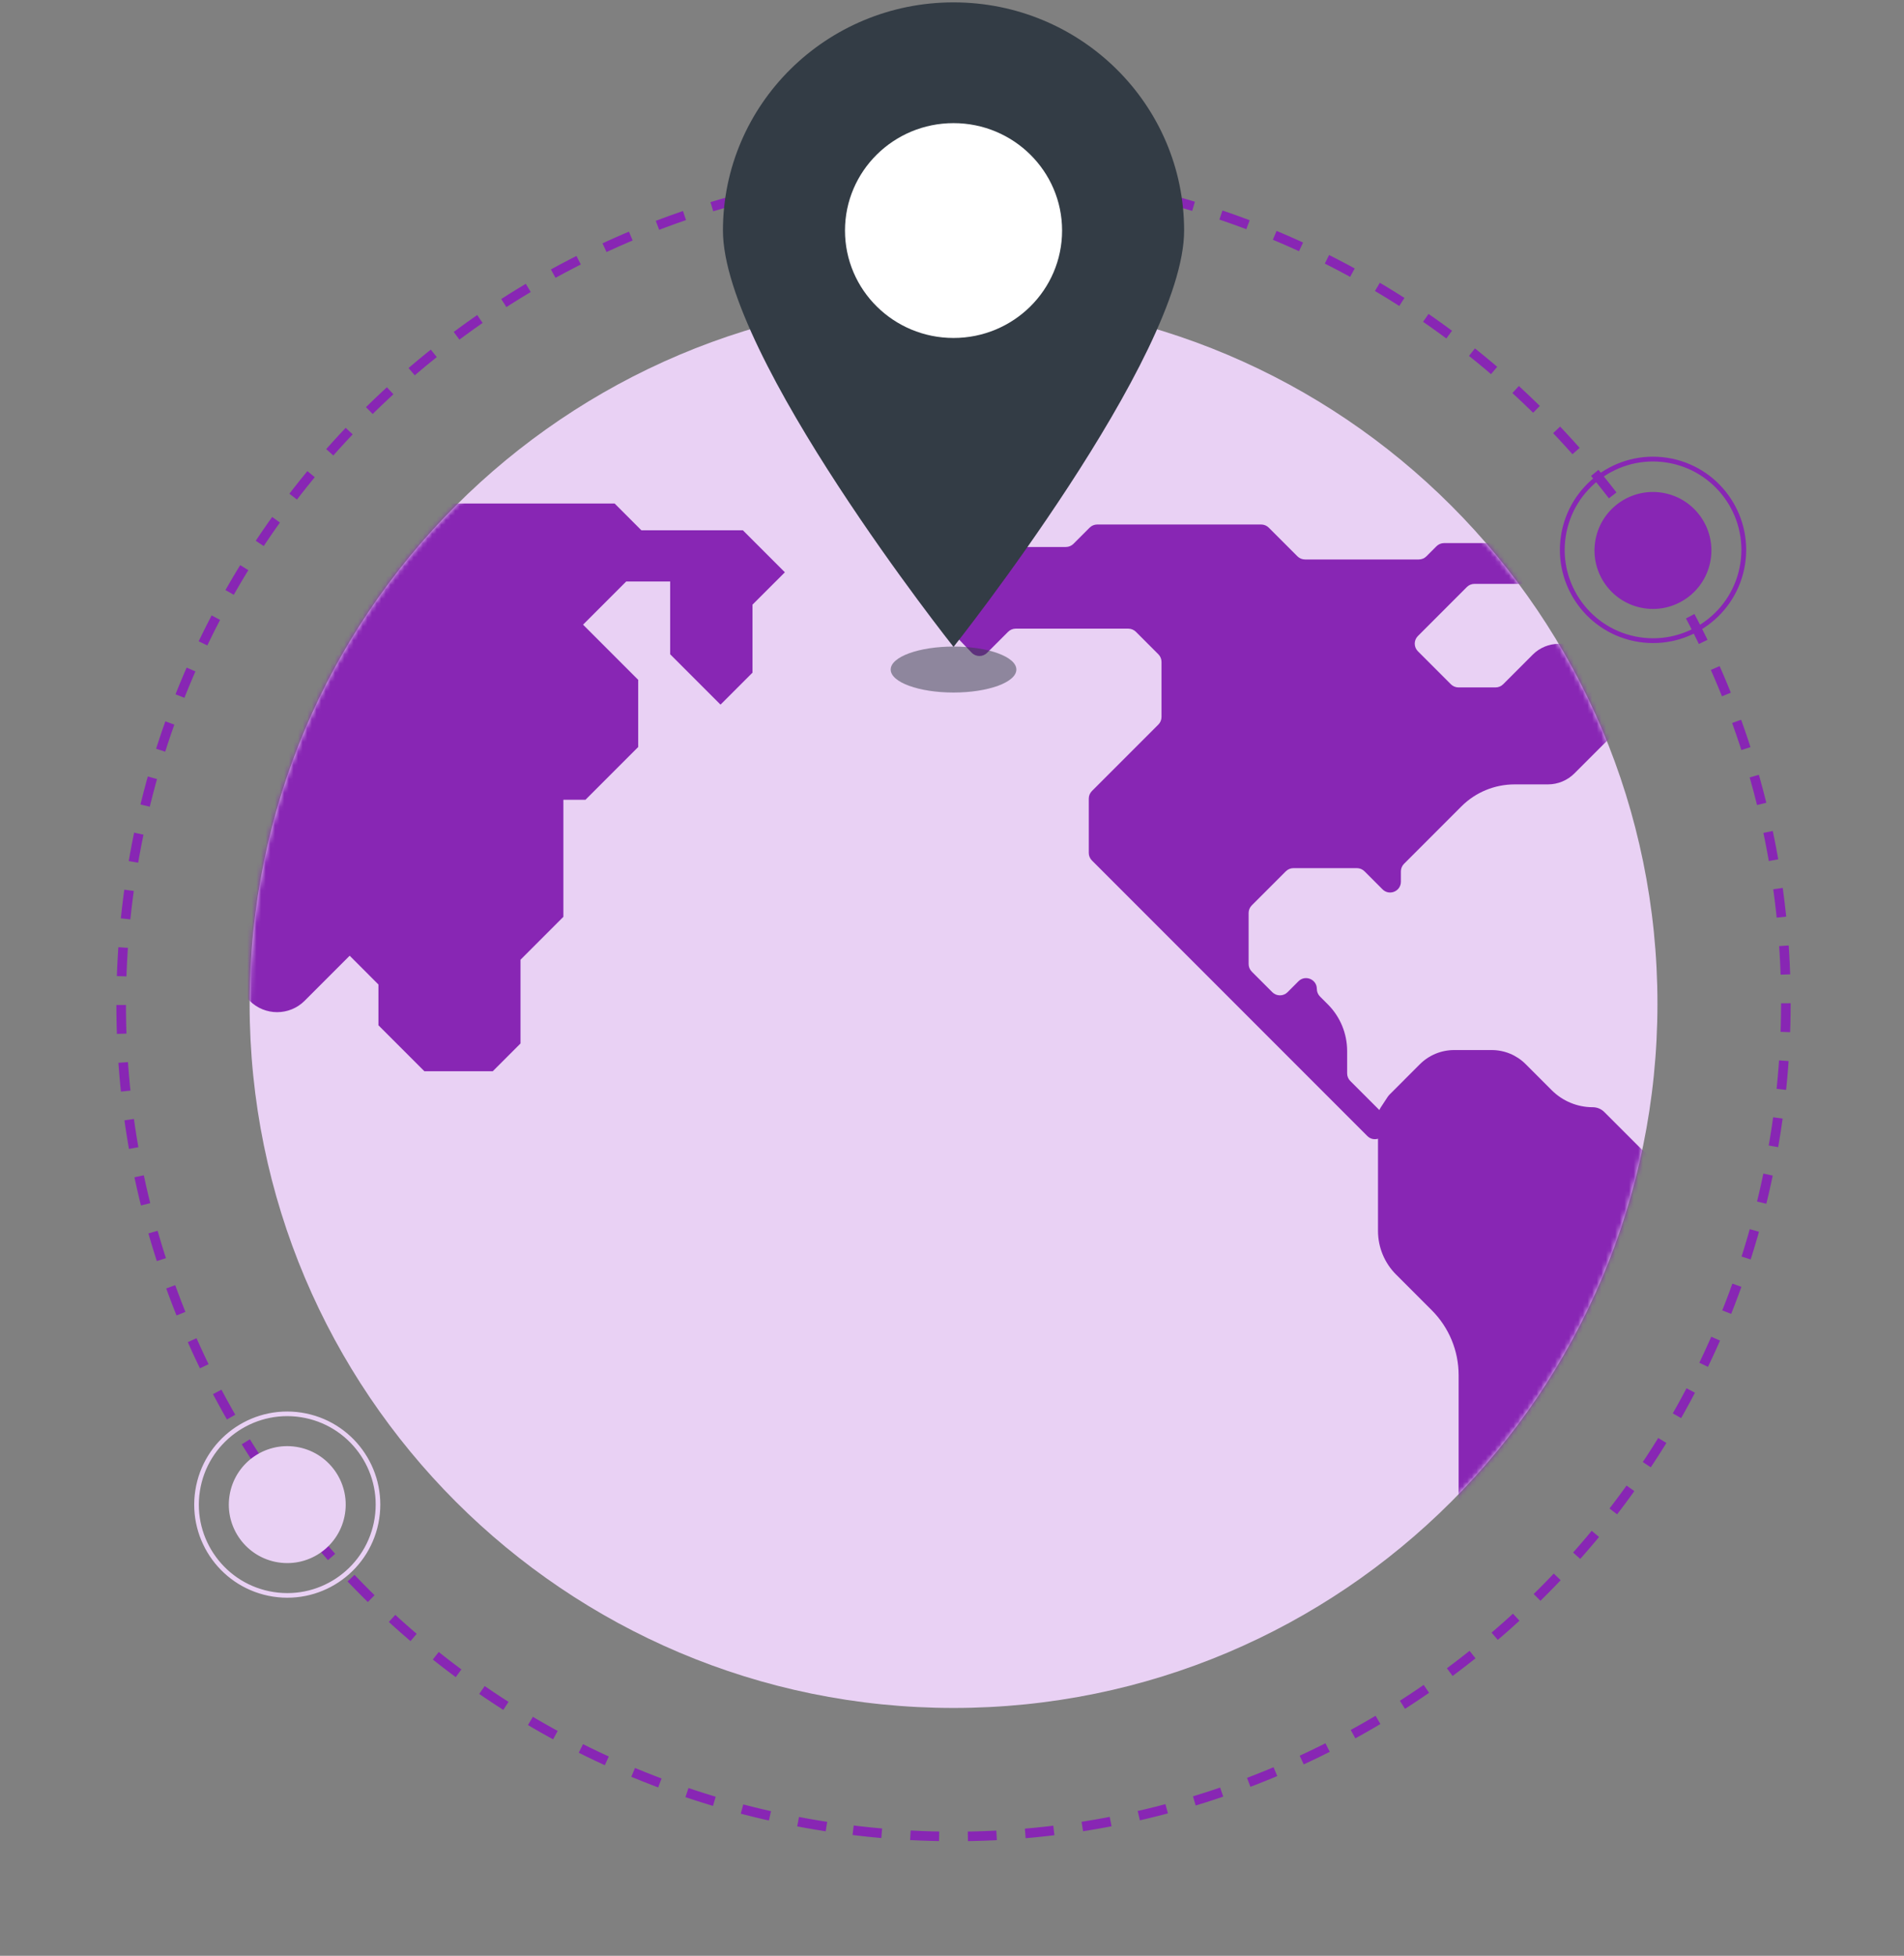
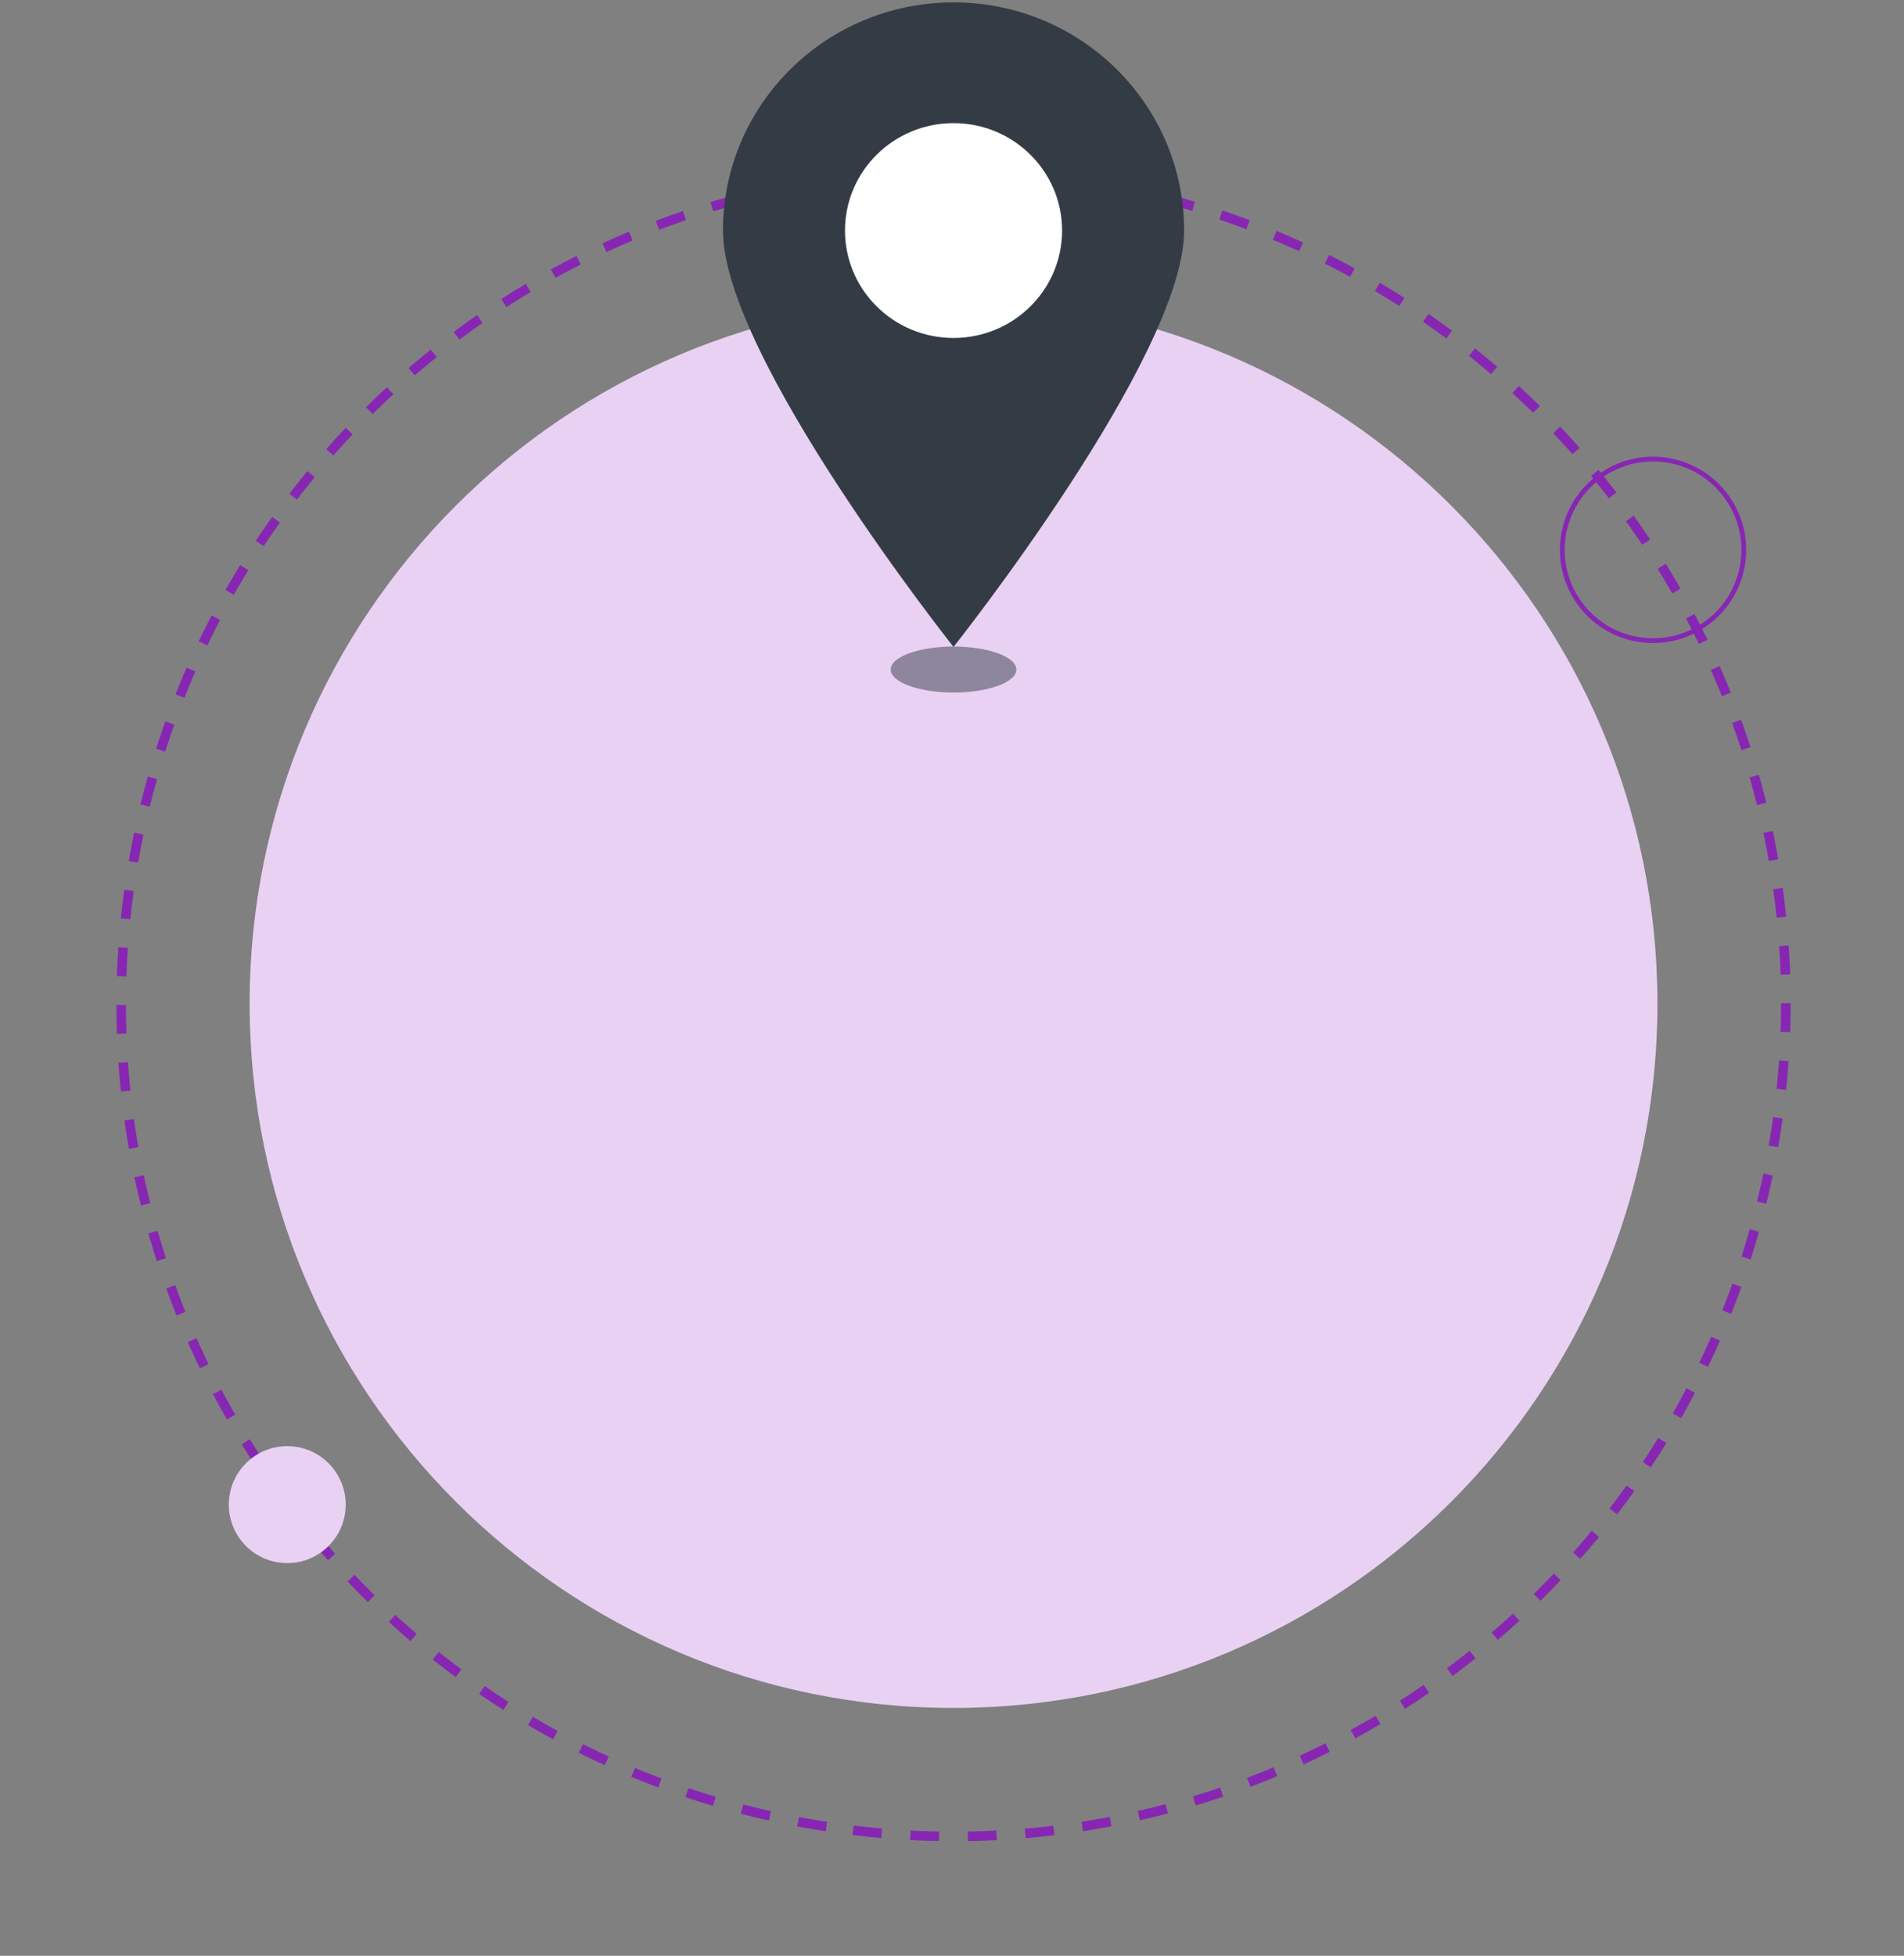
<svg xmlns="http://www.w3.org/2000/svg" width="412" height="423" viewBox="0 0 412 423" fill="none">
  <rect x="0" y="0" width="412" height="423" fill="#808080" stroke="none" />
  <path d="M358.649 217.077C358.649 301.201 290.453 369.395 206.331 369.395C122.207 369.395 54.013 301.201 54.013 217.077C54.013 132.953 122.207 64.759 206.331 64.759C290.453 64.759 358.649 132.953 358.649 217.077Z" fill="#E9D1F4" />
  <mask id="mask0_6323_1788" style="mask-type:alpha" maskUnits="userSpaceOnUse" x="54" y="64" width="305" height="306">
-     <path d="M358.649 217.077C358.649 301.201 290.453 369.395 206.331 369.395C122.207 369.395 54.013 301.201 54.013 217.077C54.013 132.953 122.207 64.759 206.331 64.759C290.453 64.759 358.649 132.953 358.649 217.077Z" fill="#C1C3FF" />
-   </mask>
+     </mask>
  <g mask="url(#mask0_6323_1788)">
    <mask id="mask1_6323_1788" style="mask-type:luminance" maskUnits="userSpaceOnUse" x="-44" y="-33" width="501" height="501">
-       <path d="M-43.669 -32.923H456.331V467.077H-43.669V-32.923Z" fill="white" />
-     </mask>
+       </mask>
    <g mask="url(#mask1_6323_1788)">
      <path d="M300.707 236.706L307.237 230.176C309.205 228.21 311.873 227.104 314.655 227.104H322.791C325.541 227.104 328.179 228.196 330.123 230.142L335.773 235.79C338.127 238.146 341.323 239.47 344.655 239.47C345.585 239.47 346.481 239.84 347.139 240.498L355.229 248.588C357.999 251.36 361.757 252.916 365.675 252.916C367.765 252.916 369.769 253.746 371.247 255.224L375.479 259.456C377.369 261.344 378.429 263.908 378.429 266.58V268.736C378.429 270.76 377.625 272.7 376.195 274.132L370.043 280.282C369.385 280.942 369.015 281.834 369.015 282.768V286.32C369.015 289.93 367.581 293.394 365.027 295.946L344.255 316.718C342.557 318.416 341.603 320.722 341.603 323.124C341.603 325.982 340.467 328.722 338.447 330.742L334.509 334.678C333.849 335.338 333.479 336.234 333.479 337.164V347.576C333.479 348.506 333.849 349.402 334.509 350.062L336.907 352.46C339.123 354.672 337.553 358.46 334.421 358.46C333.489 358.46 332.595 358.088 331.937 357.43L324.793 350.286L316.657 342.15C315.997 341.492 315.627 340.596 315.627 339.664V304.066V297.41C315.627 292.148 313.537 287.102 309.817 283.382L306.483 280.048L302.087 275.652C299.585 273.152 298.181 269.758 298.181 266.224V241.472C298.181 240.786 298.381 240.116 298.757 239.542L300.253 237.262C300.385 237.064 300.537 236.876 300.707 236.706Z" fill="#8826B4" />
      <path d="M213.585 141.198L218.139 136.646C218.577 136.208 219.169 135.964 219.787 135.964H244.145C244.763 135.964 245.355 136.208 245.793 136.646L250.655 141.508C251.091 141.944 251.335 142.536 251.335 143.154V155.062C251.335 155.678 251.091 156.27 250.655 156.708L236.281 171.08C235.843 171.516 235.597 172.108 235.597 172.726V184.46C235.597 185.078 235.843 185.67 236.281 186.106L295.873 245.698C297.339 247.166 299.847 246.126 299.847 244.052V242.424C299.847 241.806 299.603 241.214 299.167 240.778L292.185 233.796C291.749 233.36 291.503 232.768 291.503 232.15V227.316C291.503 223.528 289.999 219.894 287.319 217.216L285.627 215.524C285.191 215.086 284.945 214.492 284.945 213.874C284.945 211.8 282.437 210.764 280.969 212.23L278.607 214.594C277.699 215.502 276.223 215.502 275.315 214.594L270.869 210.146C270.433 209.71 270.187 209.116 270.187 208.5V197.458C270.187 196.84 270.433 196.248 270.869 195.812L278.239 188.442C278.675 188.004 279.267 187.76 279.885 187.76H293.609C294.225 187.76 294.819 188.004 295.255 188.442L299.159 192.346C300.627 193.812 303.133 192.774 303.133 190.698V188.466C303.133 187.848 303.379 187.256 303.815 186.82L316.221 174.414C319.275 171.362 323.417 169.646 327.737 169.646H334.955C337.101 169.646 339.159 168.792 340.677 167.276L351.305 156.646C354.149 153.802 354.149 149.19 351.305 146.346L346.547 141.588C345.049 140.09 343.019 139.25 340.901 139.25H337.293C335.187 139.25 333.169 140.084 331.679 141.572L325.261 147.992C324.825 148.43 324.233 148.674 323.615 148.674H315.599C314.981 148.674 314.389 148.43 313.953 147.992L306.813 140.854C305.903 139.944 305.903 138.47 306.813 137.56L317.411 126.958C317.849 126.522 318.441 126.278 319.057 126.278H331.311C331.929 126.278 332.521 126.034 332.957 125.596L338.585 119.968C339.493 119.058 339.493 117.584 338.585 116.674L336.689 114.782C335.779 113.872 334.305 113.872 333.395 114.782L331.401 116.776C330.963 117.212 330.373 117.458 329.753 117.458H312.487C311.869 117.458 311.277 117.702 310.839 118.138L308.659 120.32C308.221 120.756 307.629 121.002 307.011 121.002H282.393C281.775 121.002 281.183 120.756 280.747 120.32L274.543 114.118C274.107 113.682 273.515 113.438 272.897 113.438H247.877H237.427C236.809 113.438 236.217 113.682 235.781 114.118L232.281 117.62C231.843 118.056 231.251 118.302 230.633 118.302H220.825C220.207 118.302 219.615 118.546 219.177 118.984L205.377 132.784C204.481 133.68 204.467 135.128 205.343 136.042L210.259 141.164C211.163 142.106 212.663 142.12 213.585 141.198Z" fill="#8826B4" />
      <path d="M337.373 108.546L338.349 109.522C340.439 111.612 343.825 111.612 345.915 109.522L347.281 108.16C349.411 106.03 352.299 104.832 355.311 104.832H363.617C364.245 104.832 364.845 104.584 365.289 104.14L366.623 102.806C368.655 100.772 367.215 97.298 364.341 97.298H360.235C359.607 97.298 359.005 97.548 358.561 97.994L358.079 98.476C355.933 100.62 353.025 101.824 349.993 101.824H346.111H339.239C338.639 101.824 338.061 102.05 337.623 102.462L337.473 102.604C335.765 104.202 335.719 106.892 337.373 108.546Z" fill="#8826B4" />
-       <path d="M-53.903 117.664L-64.933 128.694C-66.267 130.028 -67.017 131.84 -67.017 133.728C-67.017 135.604 -66.273 137.404 -64.945 138.732L-59.989 143.688C-59.949 143.728 -59.927 143.782 -59.927 143.838C-59.927 145.664 -60.653 147.414 -61.943 148.706L-62.735 149.498C-64.425 151.188 -66.717 152.138 -69.107 152.138H-71.027C-73.775 152.138 -76.411 153.23 -78.355 155.172L-86.559 163.376C-88.581 165.4 -89.717 168.142 -89.717 171.002V174.204C-89.717 175.632 -89.149 177.004 -88.137 178.016C-87.197 178.956 -85.921 179.484 -84.591 179.484H-81.067C-78.715 179.484 -76.459 178.55 -74.797 176.888L-66.339 168.43C-63.675 165.766 -59.355 165.766 -56.691 168.43L-55.275 169.846C-53.381 171.742 -50.813 172.804 -48.135 172.804H-42.417C-40.007 172.804 -37.697 171.848 -35.991 170.144L-35.663 169.814C-33.869 168.02 -31.435 167.01 -28.897 167.01C-26.285 167.01 -23.781 168.048 -21.935 169.896L-21.379 170.452C-19.345 172.484 -18.203 175.242 -18.203 178.116C-18.203 180.584 -19.183 182.952 -20.929 184.696L-22.823 186.592C-24.789 188.556 -27.451 189.66 -30.229 189.66H-42.799C-46.125 189.66 -49.315 188.338 -51.665 185.986L-55.075 182.578C-57.777 179.876 -62.155 179.876 -64.857 182.578C-67.457 185.178 -70.987 186.64 -74.667 186.64H-83.995C-87.659 186.64 -91.171 188.096 -93.761 190.686L-105.375 202.3C-107.295 204.218 -108.373 206.822 -108.373 209.536V219.644C-108.373 222.986 -107.045 226.188 -104.683 228.552L-96.409 236.826C-94.153 239.082 -91.089 240.35 -87.897 240.35H-79.823C-76.275 240.35 -72.871 241.76 -70.361 244.27L-63.903 250.728L-62.325 252.308C-59.325 255.308 -57.641 259.374 -57.641 263.616V276.53C-57.641 279.548 -56.443 282.44 -54.309 284.576L-53.917 284.966C-51.661 287.22 -50.397 290.278 -50.397 293.468V299.126C-50.397 302.072 -49.227 304.896 -47.143 306.978L-40.691 313.43C-38.827 315.294 -36.299 316.34 -33.663 316.34C-30.657 316.34 -27.775 315.148 -25.651 313.022L-16.815 304.186C-14.689 302.062 -13.495 299.178 -13.495 296.172V285.834C-13.495 283.56 -12.591 281.376 -10.983 279.766L-10.935 279.72C-8.337 277.122 -6.877 273.598 -6.877 269.924V260.284C-6.877 255.992 -5.143 251.882 -2.065 248.89L8.799 238.326C10.621 236.552 11.651 234.118 11.651 231.576V230.812C11.651 227.662 10.403 224.778 8.209 222.7C8.173 222.666 8.135 222.632 8.097 222.596C5.999 220.604 5.943 217.274 7.993 215.228L14.293 208.928C15.717 207.504 16.515 205.576 16.515 203.564V203.402C16.515 201.184 17.385 199.086 18.931 197.54C18.953 197.52 18.975 197.498 18.995 197.478C20.121 196.352 21.649 195.72 23.241 195.72H26.933C31.005 195.72 34.909 197.336 37.787 200.216L54.015 216.444C57.303 219.732 62.633 219.732 65.923 216.444L75.665 206.702L81.889 212.928V221.748L91.835 231.692H106.621L112.631 225.682V207.568L121.905 198.292V172.978H126.683L138.097 161.564V147.036L126.165 135.102L135.505 125.762H145.015V141.5L155.911 152.398L162.829 145.48V130.778L169.835 123.774L160.755 114.694H138.789L132.997 108.9H85.177L79.597 114.478H62.001L53.375 105.852H34.677L28.277 112.25C25.171 115.358 20.953 117.106 16.557 117.106H7.289C4.449 117.106 1.725 118.234 -0.283 120.242L-3.697 123.656C-5.541 125.5 -8.043 126.536 -10.653 126.536H-23.839C-26.681 126.536 -29.405 125.408 -31.415 123.398L-37.185 117.626C-38.869 115.946 -41.161 115.02 -43.541 115.064L-47.987 115.148C-50.211 115.19 -52.331 116.092 -53.903 117.664Z" fill="#8826B4" />
    </g>
  </g>
  <path d="M178.828 395.048C80.537 379.859 13.168 287.863 28.358 189.572C43.548 91.28 135.543 23.916 233.835 39.106C332.124 54.295 399.491 146.287 384.301 244.578C369.111 342.869 277.117 410.238 178.828 395.048Z" stroke="#8826B4" stroke-width="2.072" stroke-miterlimit="10" stroke-dasharray="6.22 6.22" />
-   <path d="M355.744 131.549C348.842 130.482 344.111 124.022 345.178 117.12C346.244 110.22 352.705 105.487 359.607 106.554C366.509 107.62 371.24 114.082 370.173 120.983C369.107 127.885 362.646 132.615 355.744 131.549Z" fill="#8826B4" />
  <path d="M354.696 138.33C343.98 136.674 336.635 126.643 338.291 115.928C339.947 105.211 349.977 97.867 360.693 99.523C371.41 101.179 378.755 111.209 377.099 121.925C375.443 132.64 365.413 139.987 354.696 138.33Z" stroke="#8826B4" stroke-width="1.036" stroke-miterlimit="10" />
-   <path d="M59.161 344.821C48.444 343.165 41.102 333.136 42.758 322.421C44.414 311.704 54.441 304.358 65.158 306.014C75.875 307.67 83.217 317.701 81.561 328.418C79.905 339.133 69.878 346.477 59.161 344.821Z" stroke="#E9D1F4" stroke-miterlimit="10" />
  <path d="M60.228 337.915C53.326 336.849 48.595 330.39 49.662 323.488C50.728 316.586 57.189 311.853 64.091 312.92C70.993 313.987 75.724 320.449 74.657 327.351C73.591 334.253 67.13 338.982 60.228 337.915Z" fill="#E9D1F4" />
  <g opacity="0.5">
    <path d="M219.929 144.809C219.929 147.555 213.841 149.781 206.331 149.781C198.823 149.781 192.735 147.555 192.735 144.809C192.735 142.063 198.823 139.837 206.331 139.837C213.841 139.837 219.929 142.063 219.929 144.809Z" fill="#333C45" />
  </g>
  <path d="M256.227 49.863C256.227 77.119 206.331 139.913 206.331 139.913C206.331 139.913 156.435 77.119 156.435 49.863C156.435 22.607 178.775 0.513 206.331 0.513C233.887 0.513 256.227 22.607 256.227 49.863Z" fill="#333C45" />
  <path d="M229.821 49.863C229.821 62.694 219.305 73.095 206.333 73.095C193.361 73.095 182.845 62.694 182.845 49.863C182.845 37.032 193.361 26.631 206.333 26.631C219.305 26.631 229.821 37.032 229.821 49.863Z" fill="white" />
</svg>